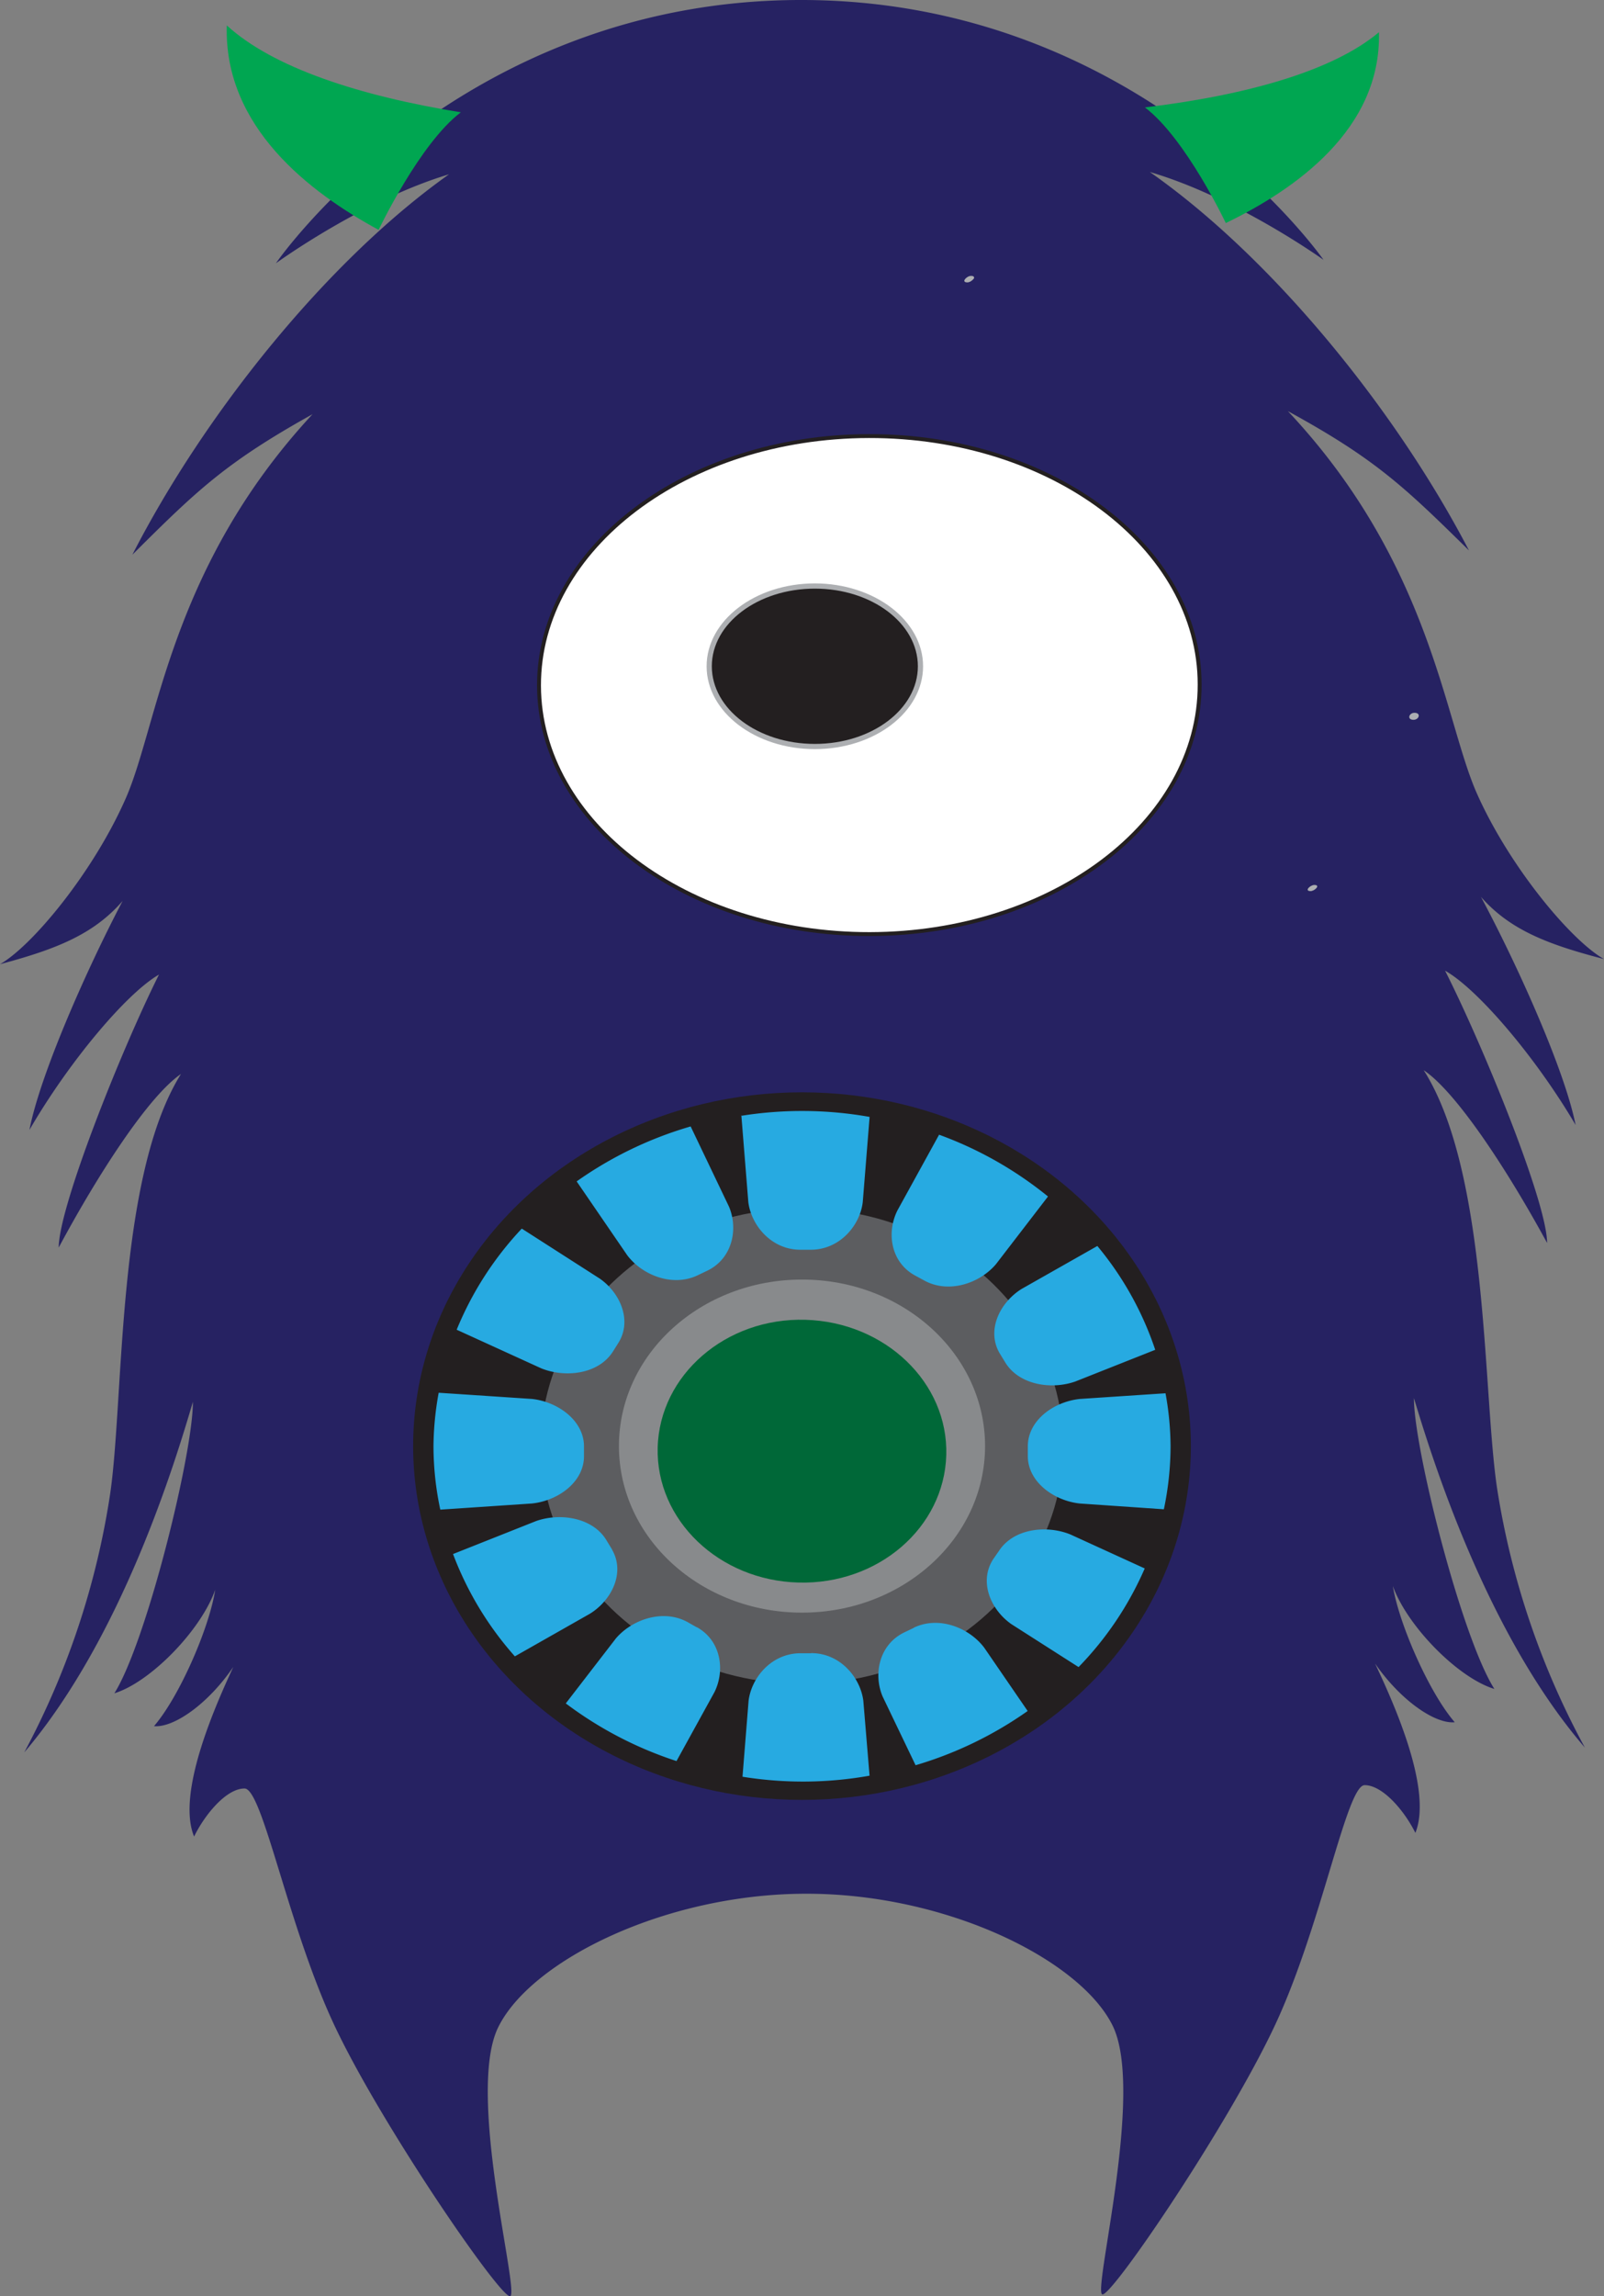
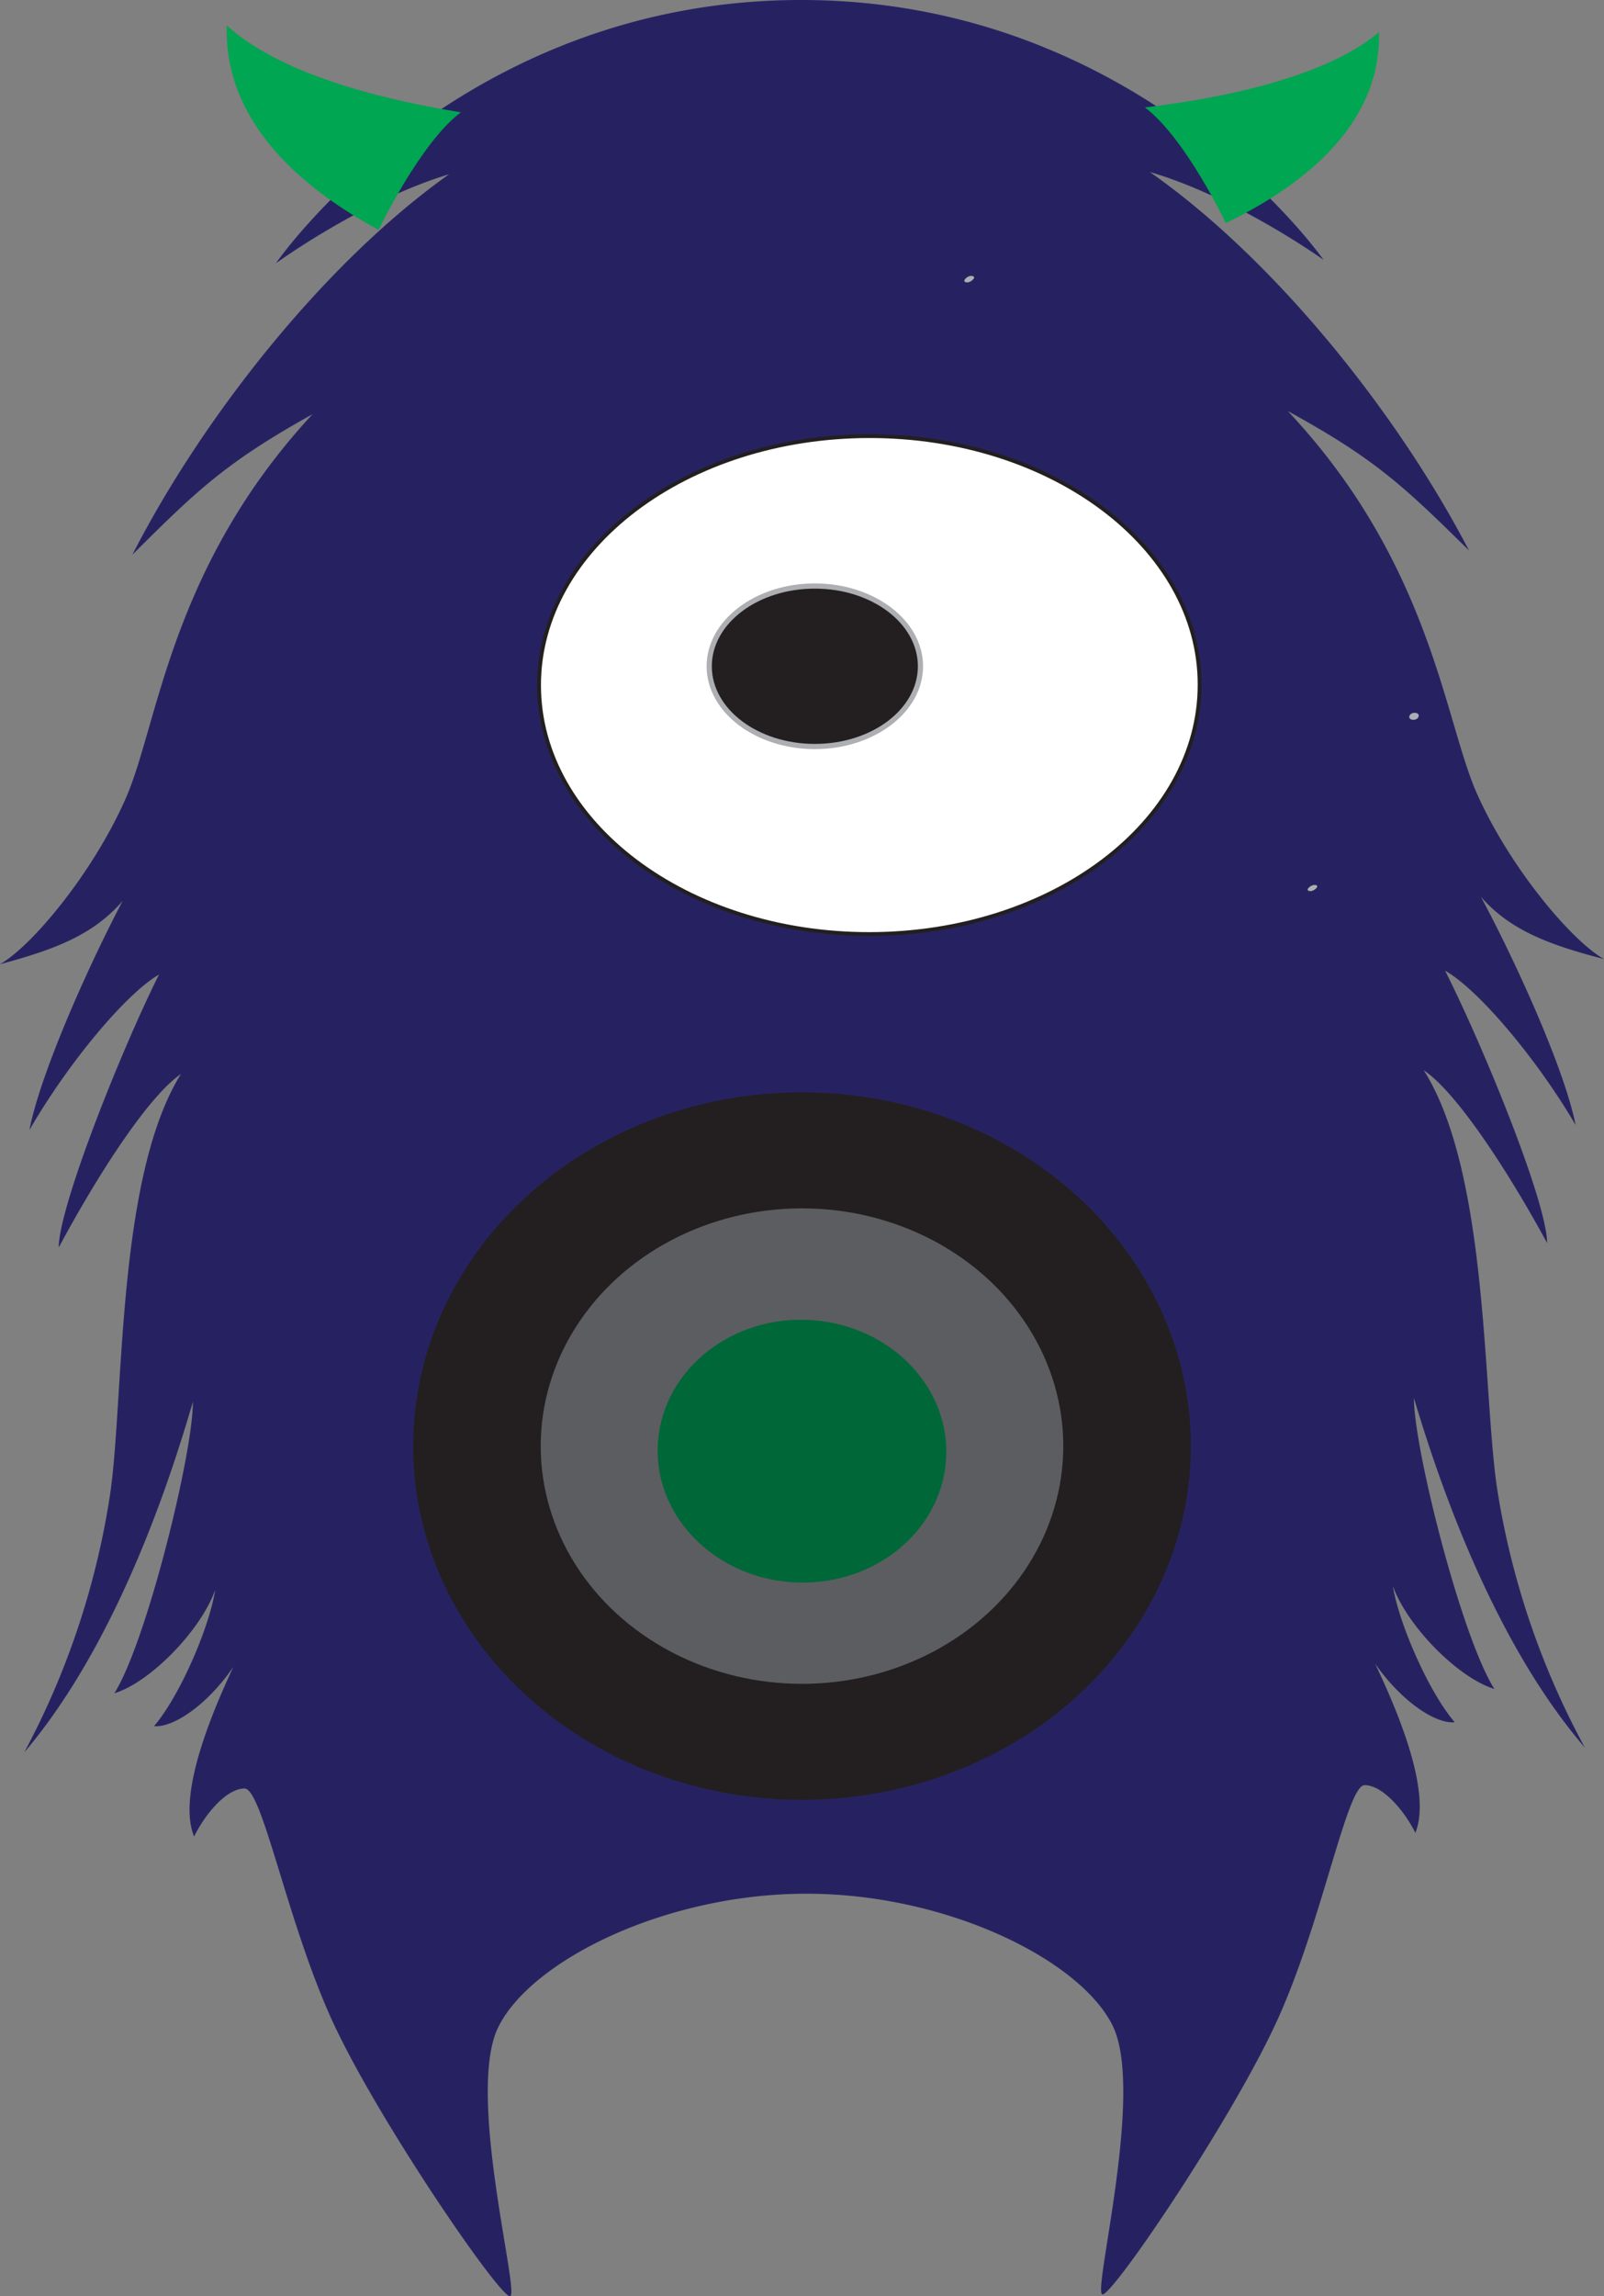
<svg xmlns="http://www.w3.org/2000/svg" viewBox="0 0 308.42 441.21">
  <rect x="0" y="0" width="308.42" height="441.21" fill="#808080" stroke="none" />
  <defs>
    <style>.cls-1{fill:#262262;}.cls-2{fill:#00a651;}.cls-3{fill:#231f20;}.cls-4{fill:#5c5d60;}.cls-5{fill:#888a8c;}.cls-6{fill:#006838;}.cls-7{fill:#27aae1;}.cls-8{fill:#fff;stroke:#231f20;stroke-width:0.75px;}.cls-9{fill:#adafb2;}</style>
  </defs>
  <g data-name="Layer 2">
    <path class="cls-1" d="M154.79,363.87c-27.09.08-52.75,12.91-59,25.67s4.34,51.67,2.26,51.67-24.42-32.48-33.52-51.56-14-46-17.51-46-7.63,5-9.7,9.23c-3.5-8.48,4.43-25.85,7.54-32.59-4.84,7.1-11.43,11.72-15.25,11.38C34.5,326,40.24,312.8,41.38,305.48c-2.76,7.79-12.45,17.74-19.39,19.88,6.22-9.93,15.13-46.18,15.1-56-3.21,10.87-13.4,45-32.43,67.36a153.75,153.75,0,0,0,16.51-49.61c2.72-18.42,1.19-60.89,13.63-80.75-6.24,4.27-15.91,19.17-23.51,33.35,0-7.79,12-37.91,19.28-52.45C24.33,190.85,13.26,204,5.66,217.11c2.05-10.63,11-30.84,17.92-44C18,179.55,10.76,182.4,0,185.27c6.24-3.56,18-17.76,24.21-31.94s8.54-44.27,35.88-73.74c-16.64,9.26-22.18,14.59-34.64,27C39.25,79.66,62.77,50.2,86.34,33.49c-16.66,5-33.29,17.1-33.29,17.1S87.62.22,153.61,0,254.49,49.93,254.49,49.93s-16.71-12-33.4-16.88c23.67,16.56,47.39,45.86,61.37,72.72C269.92,93.42,264.34,88.13,247.64,79c27.53,29.29,30.06,59.37,36.36,73.51s18.15,28.25,24.42,31.77c-10.78-2.79-18.08-5.6-23.66-11.95,7,13.07,16.09,33.22,18.2,43.83-7.68-13.07-18.84-26.13-25.1-29.65,7.34,14.48,19.6,44.53,19.62,52.32-7.69-14.13-17.46-29-23.73-33.2,12.57,19.78,11.32,62.26,14.16,80.66a153.89,153.89,0,0,0,16.83,49.5c-19.17-22.24-29.58-56.3-32.87-67.15,0,9.8,9.19,46,15.47,55.88-6.95-2.1-16.71-12-19.52-19.76,1.19,7.31,7,20.51,11.9,26.16-3.82.36-10.43-4.22-15.32-11.28,3.15,6.71,11.19,24,7.75,32.54-2.1-4.24-6.28-9.18-9.76-9.17s-8.25,26.92-17.21,46.07-31.1,51.78-33.18,51.78,8.21-39,1.92-51.68S181.88,363.78,154.79,363.87Z" />
    <g data-name="ears upper">
      <path class="cls-2" d="m235.7 42.86c13.24-6.42 29.91-17.93 29.45-36.67-8.89 7.47-25.52 12.11-45 14.45 7.85 5.95 15.55 22.22 15.55 22.22z" />
      <path class="cls-2" d="M72.8,44.17C59.58,37,43,24.4,43.61,4.88c8.85,8.11,25.49,13.55,45,16.7C80.74,27.5,72.8,44.17,72.8,44.17Z" />
      <path class="cls-3" d="M154.5,132.1c.63,0,2.08-.94.79-.94-.63,0-2.08.94-.79.94Z" />
    </g>
    <ellipse class="cls-3" cx="154.21" cy="277.86" rx="74.77" ry="67.98" />
    <ellipse class="cls-4" cx="154.21" cy="277.86" rx="50.24" ry="45.68" />
-     <ellipse class="cls-5" cx="154.21" cy="277.86" rx="35.2" ry="32" />
    <path class="cls-6" d="m126.46 278.13c-0.36 13.93 11.77 25.55 27.09 25.95s28-10.56 28.4-24.49-11.76-25.56-27.08-26-28.04 10.61-28.41 24.54z" />
-     <path class="cls-7" d="m176 245.11 1.75 0.95c4.76 2.59 10.72 0.45 13.76-3.16l10-13a72.48 72.48 0 0 0-20.94-11.87l-8 14.53c-2.12 4.18-1.37 9.97 3.43 12.55zm16.2 14.89 1 1.63c2.59 4.46 8.9 5.46 13.56 3.82l15.37-6.09a61.83 61.83 0 0 0-11.13-19.95l-14.56 8.25c-4.14 2.58-6.82 7.87-4.24 12.34zm-59.4-43.56a73.37 73.37 0 0 0-21.92 10.56l9.74 14.21c2.83 3.75 8.65 6.17 13.55 3.82l1.8-0.86c4.91-2.35 6-8.08 4.2-12.32zm-15 43.34 1-1.59c2.85-4.33 0.5-9.74-3.47-12.51l-15-9.61a63.31 63.31 0 0 0-12.52 19.43l16.24 7.41c4.56 1.86 10.95 1.18 13.75-3.14zm-5.51 20v-1.86c0-5-5.07-8.59-10-9.12l-17.94-1.19a59.61 59.61 0 0 0-1 10.23 58.89 58.89 0 0 0 1.31 12.23l17.6-1.18c4.96-0.5 10.03-4.06 10.03-9.09zm111.82-12.07-16.48 1.09c-5 0.53-10 4.09-10 9.12v1.85c0 5 5.07 8.6 10 9.12l16.16 1.11a59.3 59.3 0 0 0 1.29-12.13 58.36 58.36 0 0 0-0.97-10.14zm-106.43 30-1-1.64c-2.58-4.46-8.89-5.45-13.57-3.82l-16 6.35a62.94 62.94 0 0 0 11.89 19.66l14.43-8.19c4.16-2.57 6.83-7.86 4.25-12.32zm24.87-83.38 1.34 16.67c0.59 4.52 4.49 9.13 10 9.13h2c5.54 0 9.45-4.61 10-9.13l1.32-16.39a74.37 74.37 0 0 0-24.76-0.2zm49.53 83.67-1.08 1.55c-2.85 4.34-0.5 9.75 3.47 12.52l12.92 8.25a63.38 63.38 0 0 0 12.72-18.95l-14.31-6.54c-4.52-1.83-10.88-1.18-13.72 3.17zm-16.37 14.78-1.8 0.86c-4.91 2.35-6 8.09-4.2 12.33l6.34 13.21a73.37 73.37 0 0 0 21.55-10.42l-8.34-12.15c-2.83-3.78-8.65-6.21-13.55-3.86zm-41.77-0.12-1.76-1c-4.76-2.58-10.7-0.44-13.76 3.16l-9.63 12.48a73 73 0 0 0 21.29 11.08l7.3-13.25c2.06-4.13 1.31-9.92-3.44-12.5zm22 5h-2c-5.54 0-9.44 4.62-10 9.13l-1.17 14.6a73.11 73.11 0 0 0 24.43-0.2l-1.2-14.42c-0.59-4.51-4.5-9.13-10-9.13z" />
    <path class="cls-8" d="m230.67 131.52c0-26.42-28.51-47.79-63.59-47.73s-63.49 21.52-63.44 47.94 28.51 47.8 63.59 47.75 63.48-21.48 63.44-47.96z" />
    <path class="cls-3" d="m156.68 143.44c-11.2 0-20.31-6.92-20.31-15.42s9.11-15.42 20.31-15.42 20.32 6.91 20.32 15.4-9.12 15.44-20.32 15.44z" />
    <path class="cls-9" d="m156.68 113.1c10.94 0 19.81 6.68 19.81 14.92s-8.87 14.92-19.81 14.92-19.81-6.68-19.81-14.92 8.87-14.92 19.81-14.92m0-1c-11.48 0-20.81 7.14-20.81 15.92s9.33 15.92 20.81 15.92 20.81-7.14 20.81-15.92-9.34-15.92-20.81-15.92z" />
    <path class="cls-9" d="M252,171.22c.78,0,2-1.18.72-1.18-.78,0-2,1.18-.72,1.18Z" />
    <path class="cls-9" d="M271.79,138.31c1.08,0,1.51-1.35.19-1.35-1.07,0-1.5,1.35-.19,1.35Z" />
    <path class="cls-9" d="M186,54.26c.83,0,2-1.25.71-1.25-.83,0-2,1.25-.71,1.25Z" />
    <path class="cls-9" d="M186,54.09c.61,0,2.09-.91.8-.91-.61,0-2.08.91-.8.91Z" />
  </g>
</svg>